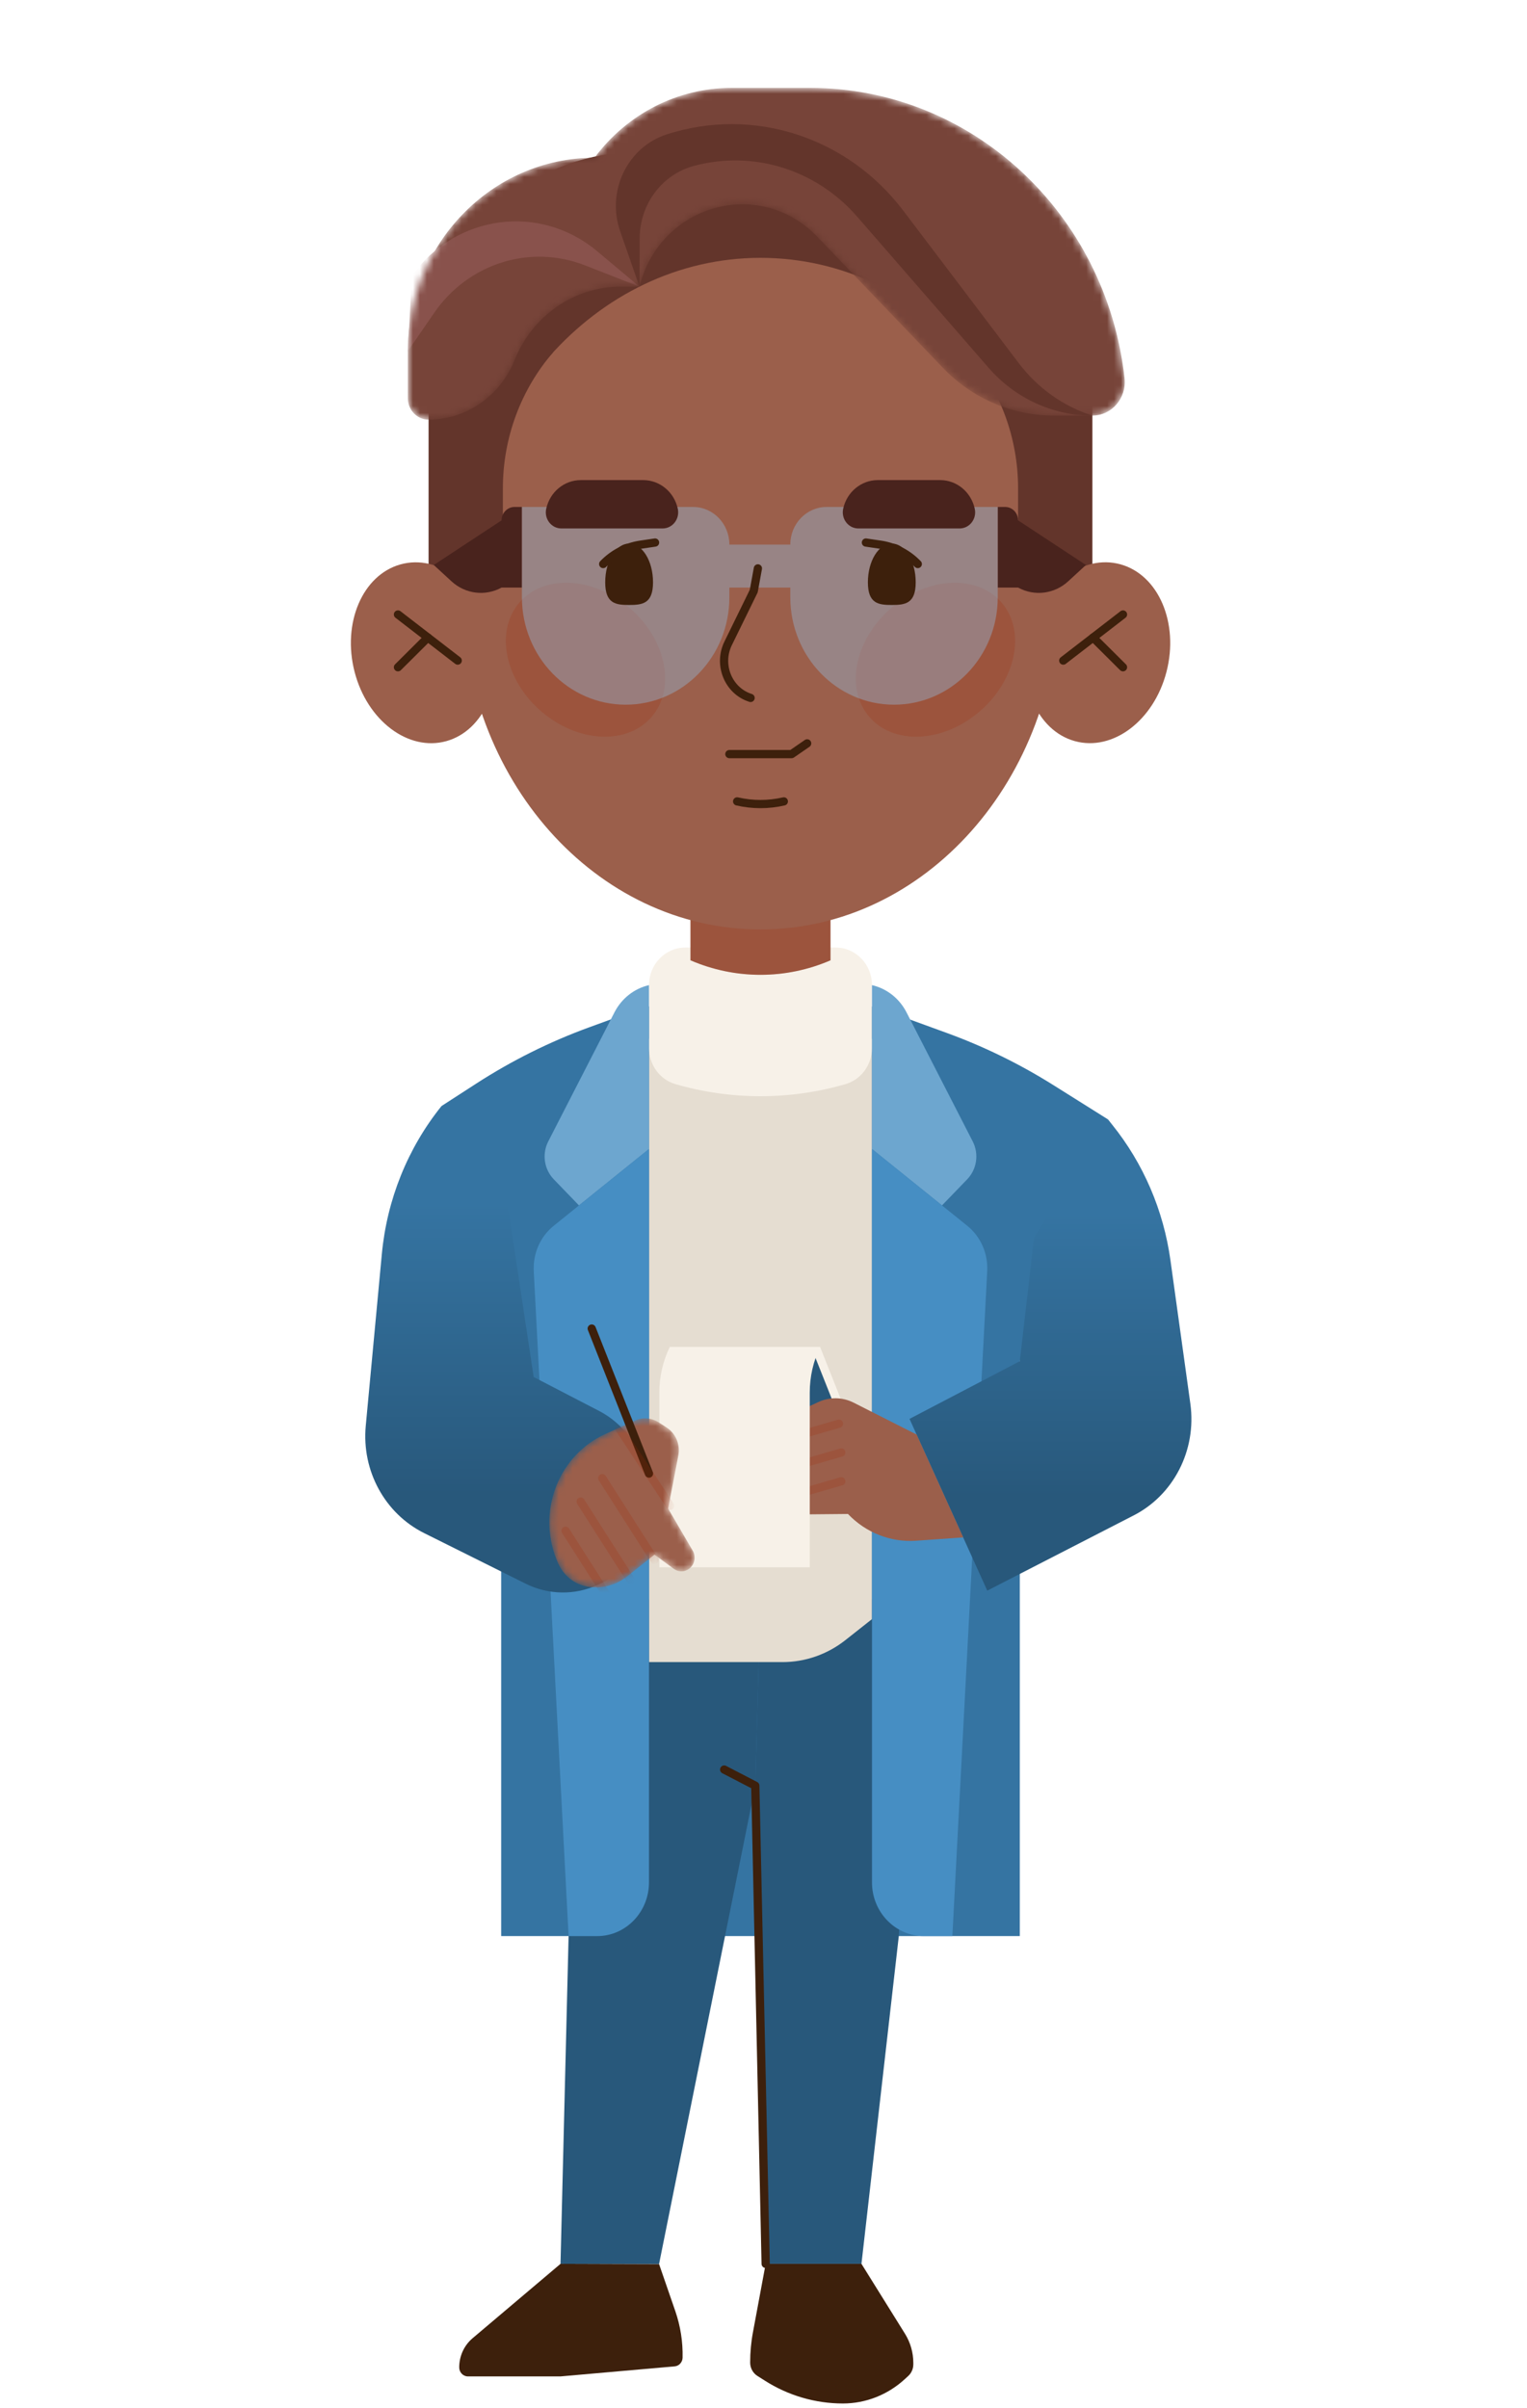
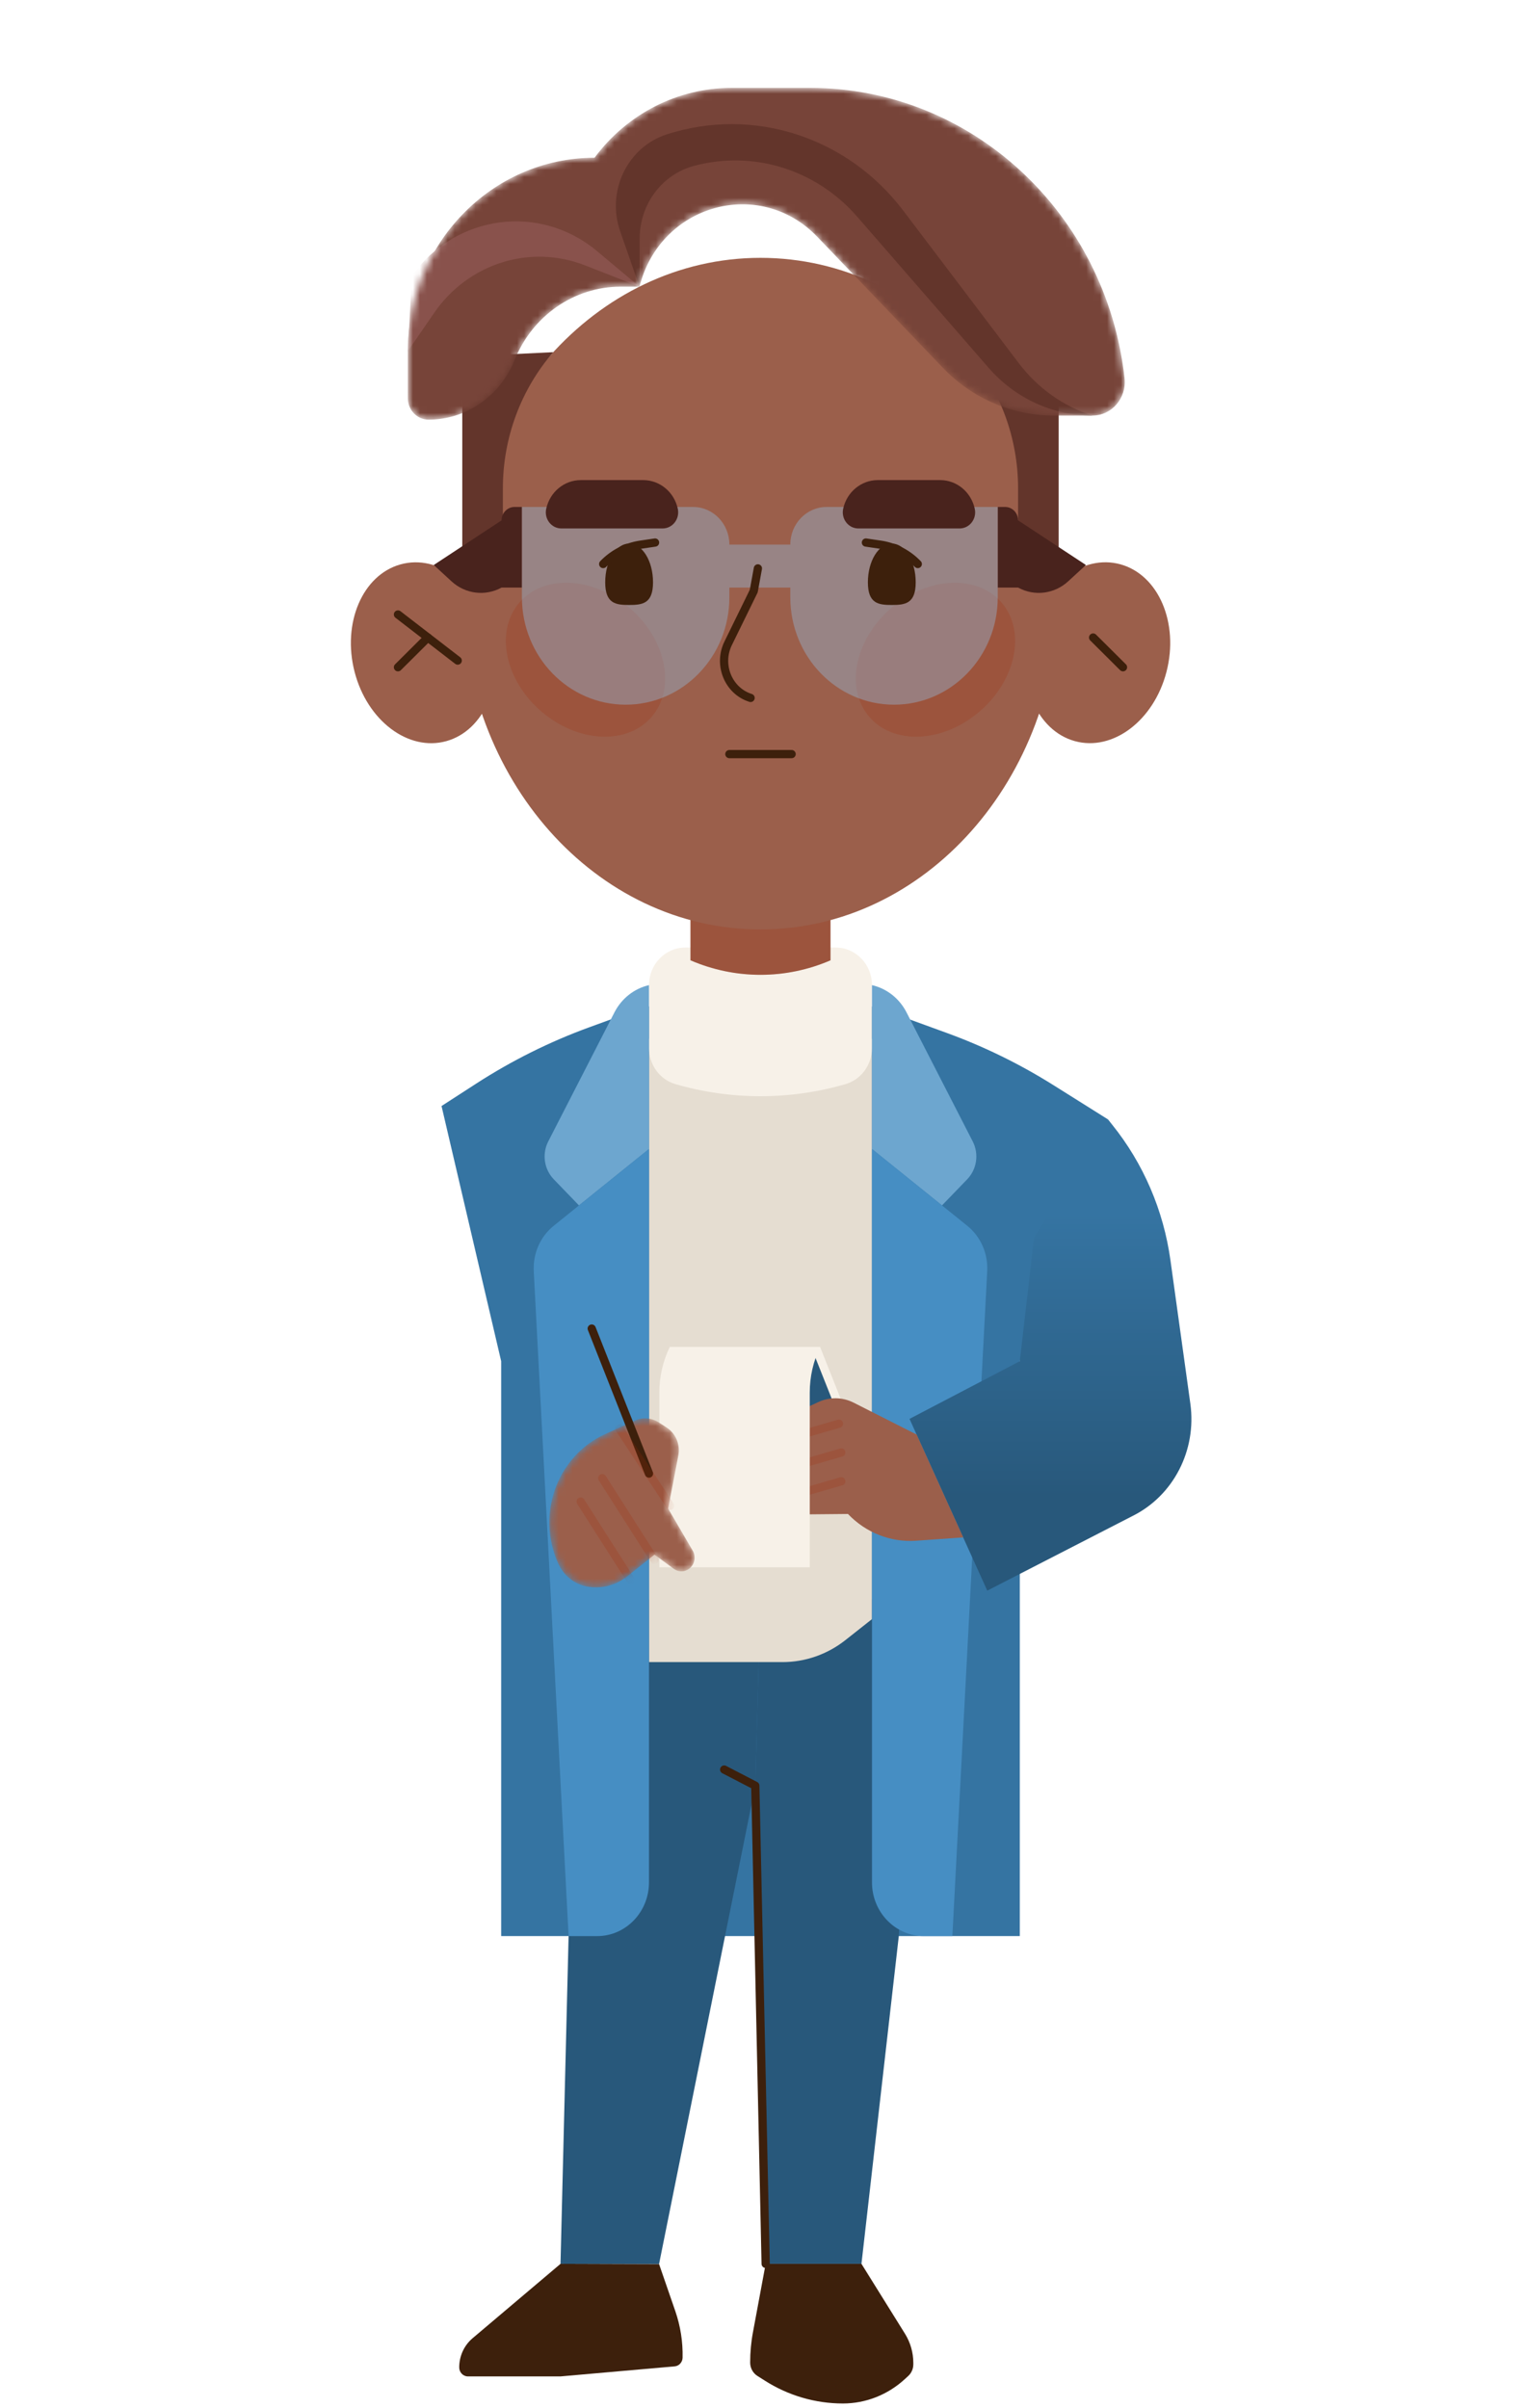
<svg xmlns="http://www.w3.org/2000/svg" width="220" height="347" viewBox="0 0 220 347" fill="none">
  <path d="M63.613 159.375L68.627 156.131C73.73 152.833 79.17 150.123 84.841 148.048L89.892 146.206C96.198 143.906 102.841 142.729 109.528 142.729C116.193 142.729 122.813 143.899 129.097 146.182L136.389 148.838C141.754 150.789 146.91 153.313 151.767 156.363L159.642 161.31L146.925 196.148V278.986H72.206V196.148L63.613 159.375Z" fill="#3574A2" />
  <path d="M94.951 326.251L80.754 326.212L81.919 278.987L86.866 230.399H109.565L108.818 257.31L94.951 326.251Z" fill="#28587B" />
  <path d="M110.313 326.212H124.113L129.493 278.987L132.265 230.399H109.566L108.818 257.31L110.313 326.212Z" fill="#28587B" />
  <path d="M125.63 233.309L121.797 236.337C119.197 238.388 116.014 239.503 112.741 239.503H93.501V149.697H125.63V233.309Z" fill="#E5DDD1" />
  <path d="M121.804 156.224C113.795 158.539 105.329 158.539 97.327 156.224C95.063 155.574 93.501 153.437 93.501 151.006V141.956C93.501 138.96 95.84 136.537 98.731 136.537H120.4C123.291 136.537 125.63 138.96 125.63 141.956V151.006C125.63 153.437 124.068 155.566 121.804 156.224Z" fill="#F7F1E8" />
-   <path d="M127.498 21.956H91.633C75.127 21.956 61.745 35.822 61.745 52.923V85.439H157.385V52.923C157.385 35.822 144.003 21.956 127.498 21.956Z" fill="#63352B" />
  <path d="M119.652 138.378C113.196 141.165 105.933 141.165 99.485 138.378H99.478V115.184H119.652V138.378Z" fill="#9B5F4B" />
  <path d="M119.652 138.379C113.196 141.166 105.933 141.166 99.485 138.379H99.478V115.184H119.652V138.379Z" fill="#A22C08" fill-opacity="0.2" />
  <path d="M168.058 96.816C169.882 89.784 166.921 82.847 161.445 81.322C155.969 79.798 150.051 84.263 148.228 91.295C146.404 98.328 149.365 105.265 154.841 106.789C160.317 108.314 166.235 103.849 168.058 96.816Z" fill="#9B5F4B" />
-   <path d="M161.794 88.545L153.187 95.188" stroke="#3D200C" stroke-width="1.188" stroke-miterlimit="10" stroke-linecap="round" stroke-linejoin="round" />
  <path d="M157.49 91.865L161.794 96.147" stroke="#3D200C" stroke-width="1.188" stroke-miterlimit="10" stroke-linecap="round" stroke-linejoin="round" />
  <path d="M64.306 106.795C69.782 105.27 72.743 98.334 70.92 91.301C69.096 84.269 63.178 79.803 57.702 81.328C52.226 82.853 49.266 89.789 51.089 96.822C52.913 103.854 58.83 108.32 64.306 106.795Z" fill="#9B5F4B" />
  <path d="M57.337 88.544L65.945 95.186" stroke="#3D200C" stroke-width="1.188" stroke-miterlimit="10" stroke-linecap="round" stroke-linejoin="round" />
  <path d="M61.641 91.866L57.337 96.147" stroke="#3D200C" stroke-width="1.188" stroke-miterlimit="10" stroke-linecap="round" stroke-linejoin="round" />
  <path d="M109.565 133.928C133.293 133.928 152.528 112.264 152.528 85.541C152.528 58.818 133.293 37.154 109.565 37.154C85.837 37.154 66.602 58.818 66.602 85.541C66.602 112.264 85.837 133.928 109.565 133.928Z" fill="#9B5F4B" />
  <path d="M79.707 50.749C75.037 56.137 72.452 63.12 72.452 70.359V80.749C72.452 83.869 69.067 85.696 66.602 83.915V51.384L79.707 50.749ZM139.423 50.749C144.092 56.137 146.678 63.12 146.678 70.359V80.749C146.678 83.869 150.063 85.696 152.528 83.915V51.384L139.423 50.749Z" fill="#63352B" />
  <path d="M110.312 326.212L108.818 257.309L104.335 254.987" stroke="#3D200C" stroke-width="1.188" stroke-miterlimit="10" stroke-linecap="round" stroke-linejoin="round" />
  <path opacity="0.2" d="M140.55 103.002C146.027 98.724 147.88 91.702 144.691 87.318C141.501 82.934 134.475 82.849 128.999 87.127C123.523 91.405 121.669 98.426 124.859 102.81C128.048 107.194 135.074 107.28 140.55 103.002Z" fill="#A22C08" />
  <path opacity="0.2" d="M94.271 102.81C97.46 98.426 95.607 91.404 90.13 87.126C84.654 82.848 77.628 82.934 74.439 87.318C71.249 91.702 73.103 98.723 78.579 103.001C84.055 107.279 91.081 107.193 94.271 102.81Z" fill="#A22C08" />
  <path d="M146.679 84.666H143.75V73.053H144.818C145.842 73.053 146.679 73.913 146.679 74.981L156.452 81.414L153.904 83.76C151.917 85.595 149.033 85.959 146.679 84.666Z" fill="#49231D" />
  <path d="M72.266 84.665H75.195V73.053H74.127C73.103 73.053 72.266 73.912 72.266 74.981L62.493 81.414L65.041 83.76C67.029 85.595 69.913 85.958 72.266 84.665Z" fill="#49231D" />
  <path opacity="0.4" fill-rule="evenodd" clip-rule="evenodd" d="M90.139 101.543C98.395 101.543 105.083 94.614 105.083 86.059V84.666H113.862V86.059C113.862 94.614 120.549 101.543 128.806 101.543C137.062 101.543 143.749 94.614 143.749 86.059V73.053H119.092C116.201 73.053 113.862 75.476 113.862 78.472V78.473H105.083V78.472C105.083 75.476 102.744 73.053 99.853 73.053H75.195V86.059C75.195 94.614 81.883 101.543 90.139 101.543Z" fill="#93BDDC" />
  <path d="M131.929 83.914C131.929 86.996 130.39 87.174 128.485 87.174C126.579 87.174 125.04 86.996 125.04 83.914C125.04 80.833 126.579 78.332 128.485 78.332C130.39 78.332 131.929 80.833 131.929 83.914Z" fill="#3D200C" />
  <path d="M94.083 83.914C94.083 86.996 92.544 87.174 90.639 87.174C88.734 87.174 87.194 86.996 87.194 83.914C87.194 80.833 88.734 78.332 90.639 78.332C92.544 78.332 94.083 80.833 94.083 83.914Z" fill="#3D200C" />
  <path d="M124.756 78.179L126.848 78.488C128.888 78.79 130.771 79.766 132.228 81.275" stroke="#3D200C" stroke-width="1.188" stroke-miterlimit="10" stroke-linecap="round" stroke-linejoin="round" />
  <path d="M86.903 81.275C88.36 79.766 90.243 78.79 92.283 78.488L94.375 78.179" stroke="#3D200C" stroke-width="1.188" stroke-miterlimit="10" stroke-linecap="round" stroke-linejoin="round" />
  <path d="M109.192 81.903L108.595 85.17L104.904 92.711C103.394 95.8 104.941 99.562 108.139 100.569" stroke="#3D200C" stroke-width="1.188" stroke-miterlimit="10" stroke-linecap="round" stroke-linejoin="round" />
  <path d="M138.25 76.149H123.665C122.23 76.149 121.169 74.771 121.476 73.323C121.991 70.908 124.069 69.181 126.46 69.181H135.456C137.847 69.181 139.916 70.9 140.439 73.323C140.753 74.771 139.685 76.149 138.25 76.149Z" fill="#49231D" />
  <path d="M80.881 76.149H95.466C96.901 76.149 97.962 74.771 97.655 73.323C97.14 70.908 95.063 69.181 92.672 69.181H83.675C81.284 69.181 79.215 70.9 78.692 73.323C78.378 74.771 79.446 76.149 80.881 76.149Z" fill="#49231D" />
-   <path d="M105.083 108.665H114.049L116.291 107.117" stroke="#3D200C" stroke-width="1.188" stroke-miterlimit="10" stroke-linecap="round" stroke-linejoin="round" />
-   <path d="M106.203 115.479C108.415 115.99 110.716 115.99 112.928 115.479" stroke="#3D200C" stroke-width="1.188" stroke-miterlimit="10" stroke-linecap="round" stroke-linejoin="round" />
+   <path d="M105.083 108.665H114.049" stroke="#3D200C" stroke-width="1.188" stroke-miterlimit="10" stroke-linecap="round" stroke-linejoin="round" />
  <mask id="mask0_2462_78274" style="mask-type:alpha" maskUnits="userSpaceOnUse" x="58" y="12" width="105" height="49">
    <path d="M117.755 34.127L135.867 53.024C140.073 57.414 145.804 59.884 151.774 59.884H157.386C160.173 59.884 162.332 57.368 162.018 54.503C159.381 30.666 139.902 12.666 116.739 12.666H105.381C97.656 12.666 90.363 16.382 85.656 22.73C70.802 22.73 58.757 35.21 58.757 50.601V57.375C58.757 59.086 60.094 60.472 61.746 60.472C67.17 60.472 72.064 57.081 74.141 51.886C76.704 45.484 82.734 41.311 89.421 41.311H92.134C95.1 29.435 109.416 25.425 117.755 34.127Z" fill="#774439" />
  </mask>
  <g mask="url(#mask0_2462_78274)">
    <path d="M117.755 34.127L135.867 53.024C140.073 57.414 145.804 59.884 151.774 59.884H157.386C160.173 59.884 162.332 57.368 162.018 54.503C159.381 30.666 139.902 12.666 116.739 12.666H105.381C97.656 12.666 90.363 16.382 85.656 22.73C70.802 22.73 58.757 35.21 58.757 50.601V57.375C58.757 59.086 60.094 60.472 61.746 60.472C67.17 60.472 72.064 57.081 74.141 51.886C76.704 45.484 82.734 41.311 89.421 41.311H92.134C95.1 29.435 109.416 25.425 117.755 34.127Z" fill="#774439" />
    <path d="M59.347 39.74C65.638 30.891 77.78 29.281 86.029 36.194L92.134 41.312L84.281 38.238C76.383 35.142 67.462 37.952 62.56 45.074L58.757 50.602L59.347 39.74Z" fill="#89524C" />
    <path d="M92.133 41.312L89.354 33.338C87.337 27.562 90.385 21.206 96.041 19.371C108.497 15.338 122.066 19.704 130.128 30.341L146.775 52.328C149.488 55.913 153.186 58.545 157.385 59.892C151.677 59.892 146.237 57.384 142.419 52.986L123.493 31.216C117.575 24.411 108.497 21.601 99.942 23.916C95.376 25.154 92.186 29.42 92.163 34.305L92.133 41.312Z" fill="#63352B" />
  </g>
  <path d="M93.501 165.568V141.955C91.364 142.443 89.549 143.883 88.525 145.88L78.991 164.468C78.064 166.272 78.386 168.486 79.783 169.934L83.414 173.697L93.501 165.568Z" fill="#6DA6CF" />
  <path d="M81.92 278.987H86.029C90.154 278.987 93.501 275.518 93.501 271.245V165.568L79.775 176.632C77.84 178.188 76.772 180.626 76.899 183.166L81.92 278.987Z" fill="#468EC3" />
  <path d="M102.115 206.654L97.378 194.724H117.761L122.498 206.654H102.115Z" fill="#28587B" />
  <path d="M117.358 195.334L121.61 206.034H102.512L98.26 195.334H117.358ZM118.158 194.104H96.489L101.72 207.265H123.388L118.158 194.104Z" fill="#F7F1E8" />
  <path d="M125.63 165.568V141.955C127.767 142.443 129.583 143.883 130.606 145.88L140.14 164.468C141.067 166.272 140.746 168.486 139.348 169.934L135.717 173.697L125.63 165.568Z" fill="#6DA6CF" />
  <path d="M137.211 278.986H133.102C128.977 278.986 125.63 275.517 125.63 271.244V165.567L139.356 176.631C141.291 178.187 142.359 180.625 142.232 183.165L137.211 278.986Z" fill="#468EC3" />
  <path d="M159.641 161.31L148.979 178.342L146.924 196.148L131.039 204.455L142.239 229.206L163.206 218.429C169.071 215.495 172.426 208.961 171.499 202.28L168.63 181.601C167.636 174.409 164.73 167.65 160.239 162.068L159.641 161.31Z" fill="url(#paint0_linear_2462_78274)" />
  <path d="M132.063 206.716L122.985 202.117C121.394 201.312 119.54 201.274 117.919 202.024L108.475 206.391L109.02 218.282L122.171 218.159C124.741 220.86 128.327 222.269 131.981 222.014L138.773 221.534L132.063 206.716Z" fill="#9B5F4B" />
  <path d="M120.87 205.151L116.2 206.506" stroke="#A22C08" stroke-opacity="0.2" stroke-width="1.188" stroke-miterlimit="10" stroke-linecap="round" stroke-linejoin="round" />
  <path d="M121.206 209.301L116.536 210.656" stroke="#A22C08" stroke-opacity="0.2" stroke-width="1.188" stroke-miterlimit="10" stroke-linecap="round" stroke-linejoin="round" />
  <path d="M121.206 213.45L116.536 214.805" stroke="#A22C08" stroke-opacity="0.2" stroke-width="1.188" stroke-miterlimit="10" stroke-linecap="round" stroke-linejoin="round" />
  <path d="M116.664 225.845H94.995V200.661C94.995 198.385 95.503 196.14 96.49 194.104H118.158C117.172 196.14 116.664 198.385 116.664 200.661V225.845Z" fill="#F7F1E8" />
-   <path d="M63.612 159.375L73.154 173.698L76.89 198.425L86.342 203.326C89.846 205.145 92.312 208.567 92.992 212.57L93.306 214.405C94.3 220.219 91.341 225.979 86.133 228.371C82.815 229.896 79.012 229.834 75.739 228.208L61.094 220.908C55.446 218.09 52.091 211.927 52.696 205.463L55.012 180.712C55.745 172.862 58.741 165.43 63.612 159.375Z" fill="url(#paint1_linear_2462_78274)" />
  <path d="M85.252 191.441L93.501 212.337" stroke="#3D200C" stroke-width="1.188" stroke-miterlimit="10" stroke-linecap="round" stroke-linejoin="round" />
  <mask id="mask1_2462_78274" style="mask-type:alpha" maskUnits="userSpaceOnUse" x="79" y="204" width="22" height="25">
    <path d="M87.164 206.661L91.445 204.711C92.574 204.192 93.881 204.292 94.927 204.974L96.048 205.702C97.363 206.553 98.036 208.163 97.729 209.743L96.257 217.376L99.799 223.438C100.262 224.228 100.128 225.25 99.478 225.885C98.82 226.527 97.819 226.605 97.079 226.063L94.292 224.019L90.355 227.154C88.718 228.455 86.626 228.989 84.594 228.617C82.778 228.285 81.231 227.061 80.439 225.327C78.825 221.797 78.721 217.725 80.148 214.117C81.471 210.78 83.981 208.109 87.164 206.661Z" fill="#9B5F4B" />
  </mask>
  <g mask="url(#mask1_2462_78274)">
    <path d="M87.164 206.662L91.445 204.711C92.574 204.192 93.881 204.293 94.927 204.974L96.048 205.702C97.363 206.554 98.036 208.164 97.729 209.743L96.257 217.377L99.799 223.439C100.262 224.228 100.128 225.25 99.478 225.885C98.82 226.528 97.819 226.605 97.079 226.063L94.292 224.019L90.355 227.155C88.718 228.455 86.626 228.99 84.594 228.618C82.778 228.285 81.231 227.062 80.439 225.328C78.825 221.797 78.721 217.725 80.148 214.117C81.471 210.781 83.981 208.11 87.164 206.662Z" fill="#9B5F4B" />
    <path d="M85.252 191.441L93.501 212.337" stroke="#3D200C" stroke-width="1.188" stroke-miterlimit="10" stroke-linecap="round" stroke-linejoin="round" />
    <path d="M96.556 216.99L89.219 205.826" stroke="#A22C08" stroke-opacity="0.2" stroke-width="1.188" stroke-miterlimit="10" stroke-linecap="round" stroke-linejoin="round" />
    <path d="M94.293 224.793L86.769 212.995" stroke="#A22C08" stroke-opacity="0.2" stroke-width="1.188" stroke-miterlimit="10" stroke-linecap="round" stroke-linejoin="round" />
    <path d="M91.184 228.177L83.66 216.378" stroke="#A22C08" stroke-opacity="0.2" stroke-width="1.188" stroke-miterlimit="10" stroke-linecap="round" stroke-linejoin="round" />
-     <path d="M89.01 232.373L81.485 220.582" stroke="#A22C08" stroke-opacity="0.2" stroke-width="1.188" stroke-miterlimit="10" stroke-linecap="round" stroke-linejoin="round" />
  </g>
  <path d="M80.754 326.212L68.081 336.935C66.864 337.965 66.161 339.505 66.161 341.131C66.161 341.851 66.722 342.432 67.416 342.432H80.754L97.207 340.984C97.834 340.93 98.328 340.388 98.343 339.737C98.395 337.454 98.036 335.185 97.296 333.033L94.958 326.259L80.754 326.212Z" fill="#3D200C" />
  <path d="M110.312 326.212H124.113L130.389 336.292C131.166 337.546 131.585 339.002 131.585 340.488V340.682C131.585 341.325 131.323 341.936 130.86 342.362L130.382 342.803C127.916 345.079 124.733 346.334 121.438 346.334C117.455 346.334 113.555 345.188 110.17 343.028L109.109 342.354C108.467 341.944 108.078 341.216 108.078 340.434C108.078 338.956 108.213 337.477 108.489 336.021L110.312 326.212Z" fill="#3D200C" />
  <defs>
    <linearGradient id="paint0_linear_2462_78274" x1="151.346" y1="229.2" x2="151.346" y2="161.31" gradientUnits="userSpaceOnUse">
      <stop offset="0.2" stop-color="#28587B" />
      <stop offset="0.8" stop-color="#3574A2" />
    </linearGradient>
    <linearGradient id="paint1_linear_2462_78274" x1="73.063" y1="229.471" x2="73.063" y2="159.375" gradientUnits="userSpaceOnUse">
      <stop offset="0.2" stop-color="#28587B" />
      <stop offset="0.8" stop-color="#3574A2" />
    </linearGradient>
  </defs>
</svg>